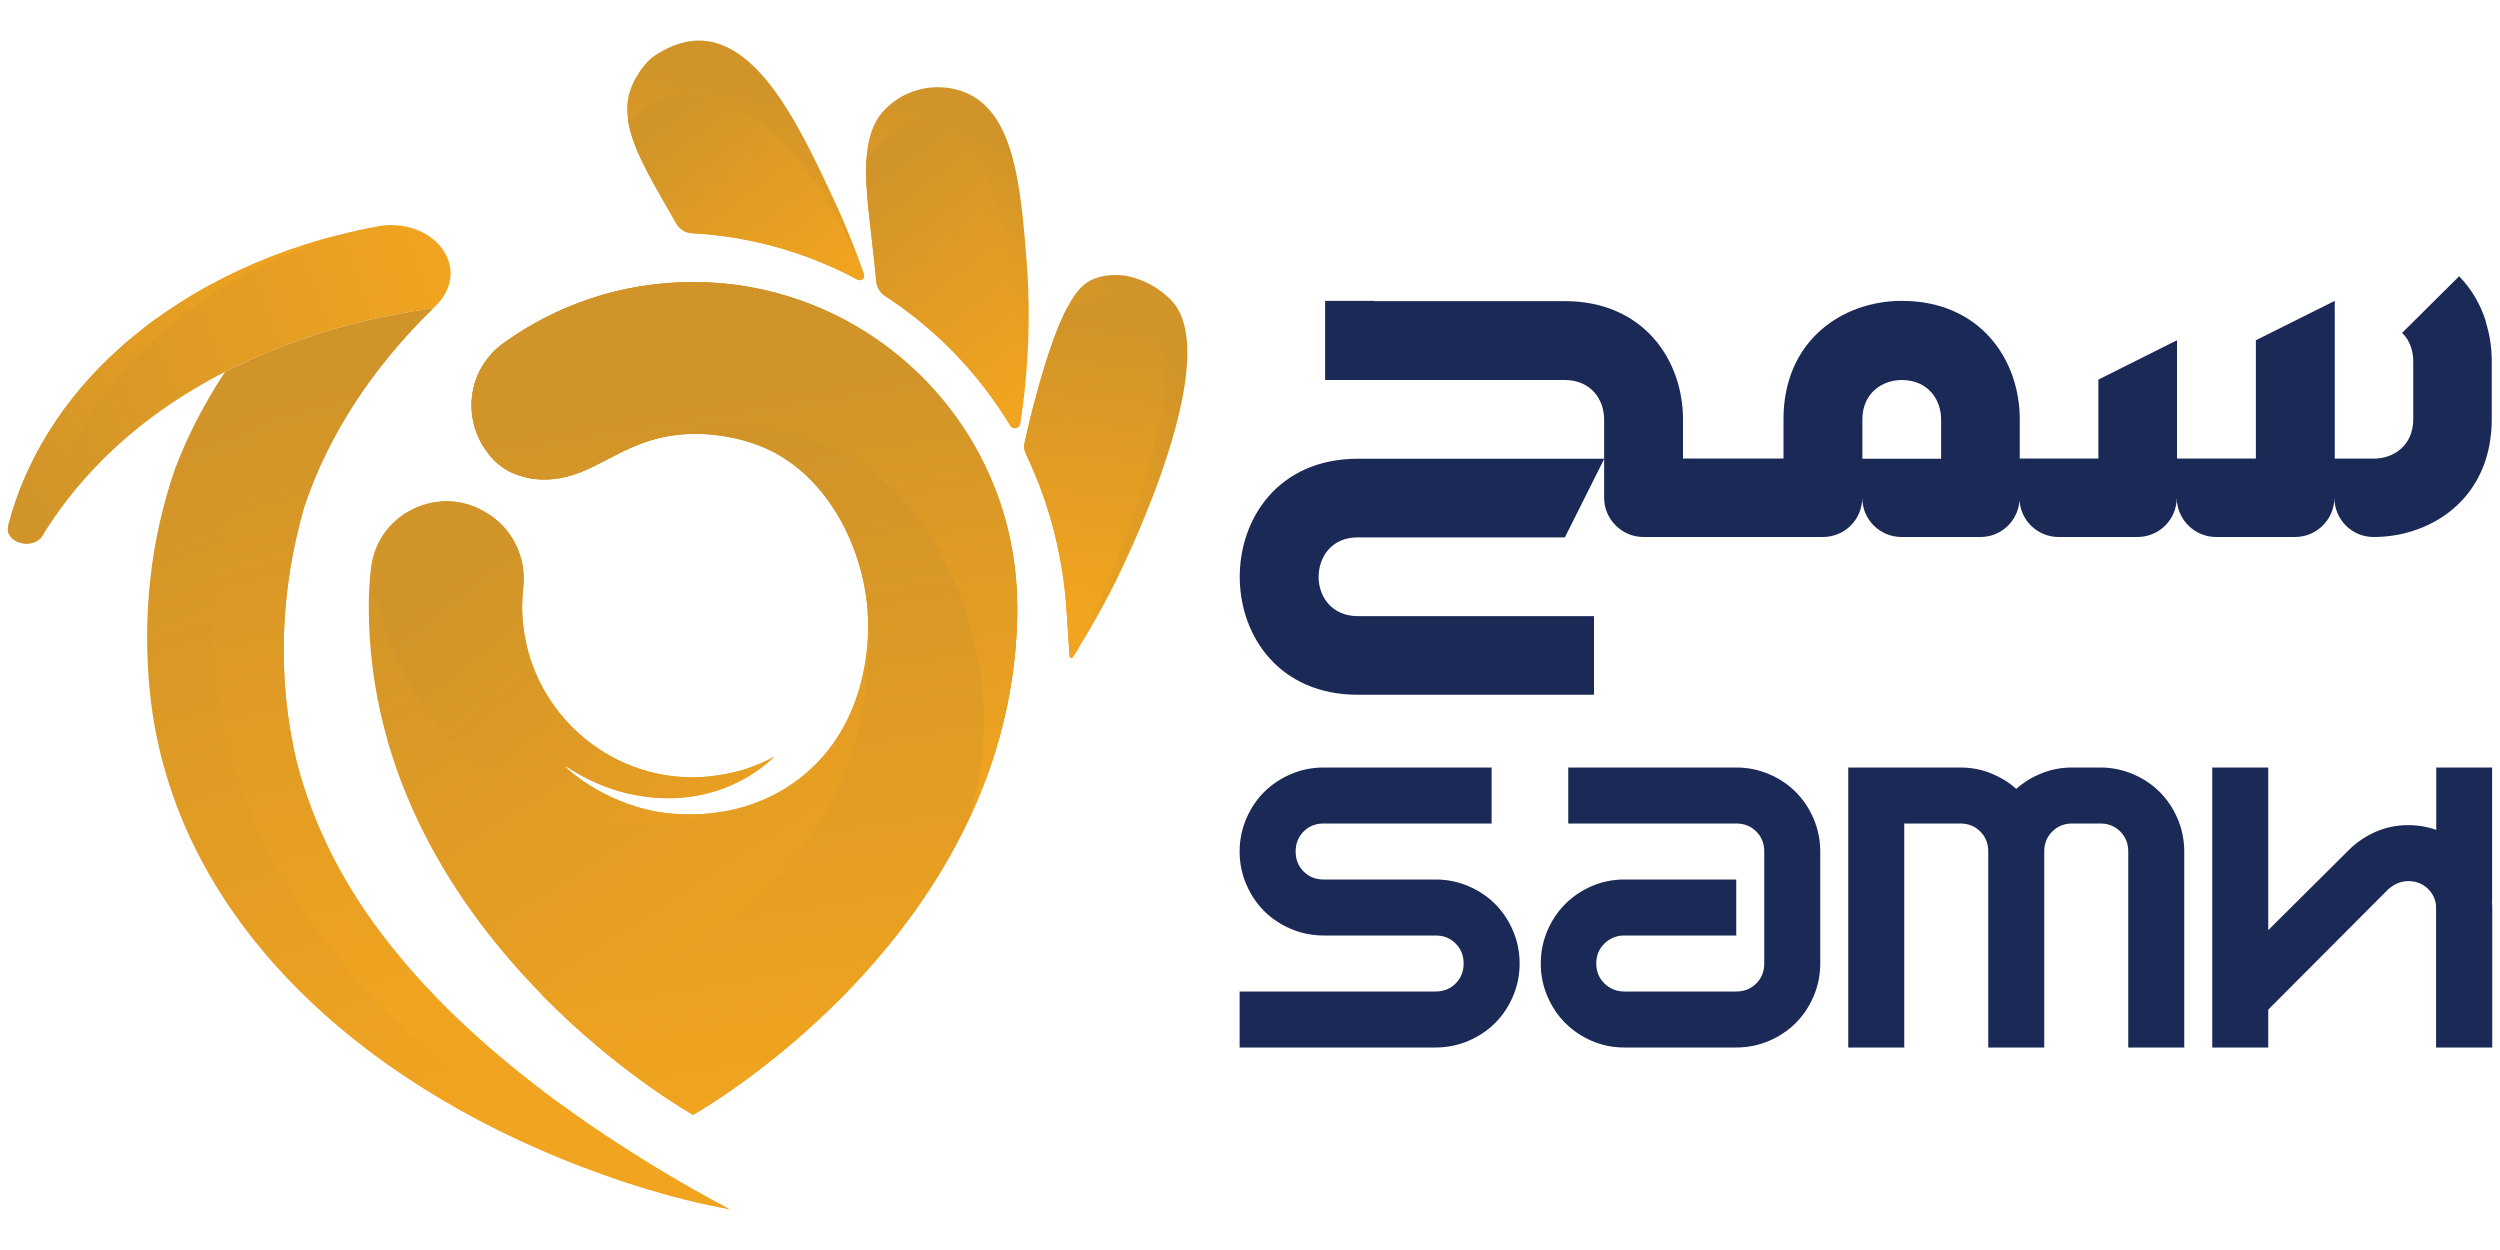
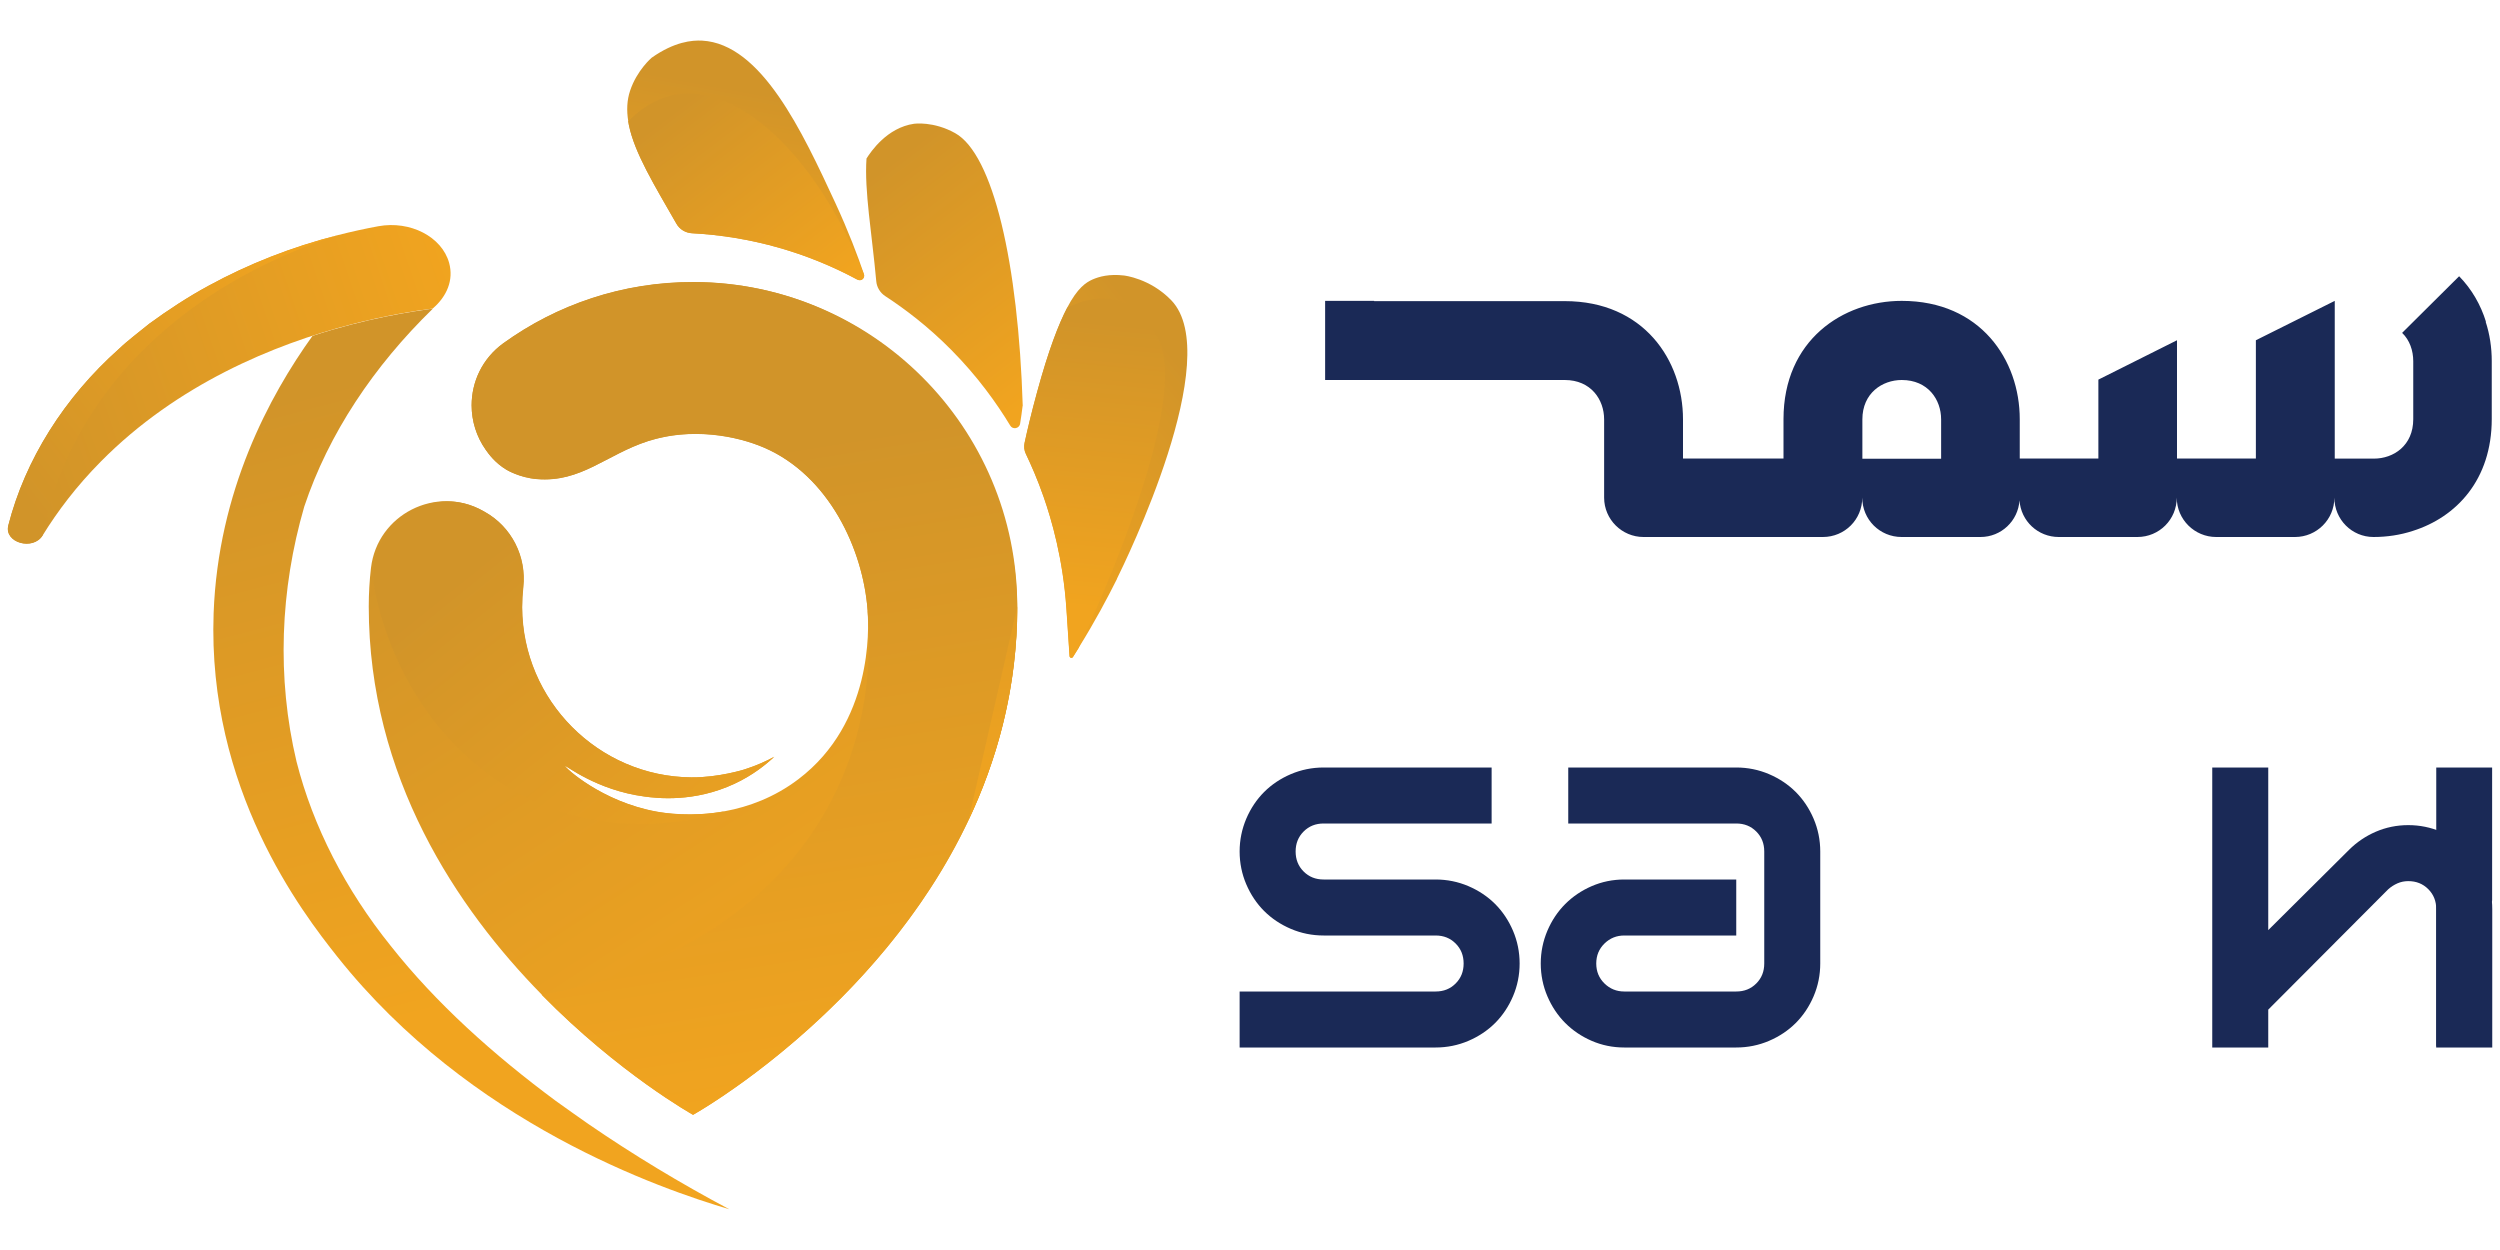
<svg xmlns="http://www.w3.org/2000/svg" xmlns:xlink="http://www.w3.org/1999/xlink" id="Layer_2" data-name="Layer 2" width="200" height="100" viewBox="0 0 200 100">
  <defs>
    <style>.cls-1 {
        fill: url(#linear-gradient-12);
      }

      .cls-1, .cls-2, .cls-3, .cls-4, .cls-5, .cls-6, .cls-7, .cls-8, .cls-9, .cls-10, .cls-11, .cls-12, .cls-13, .cls-14, .cls-15 {
        stroke-width: 0px;
      }

      .cls-2 {
        fill: url(#linear-gradient);
      }

      .cls-3 {
        fill: url(#linear-gradient-6);
      }

      .cls-4 {
        fill: url(#linear-gradient-11);
      }

      .cls-5 {
        fill: url(#linear-gradient-5);
      }

      .cls-6 {
        fill: url(#linear-gradient-13);
      }

      .cls-7 {
        fill: url(#linear-gradient-14);
      }

      .cls-8 {
        fill: url(#linear-gradient-2);
      }

      .cls-9 {
        fill: url(#linear-gradient-7);
      }

      .cls-10 {
        fill: url(#linear-gradient-3);
      }

      .cls-11 {
        fill: #1a2956;
      }

      .cls-12 {
        fill: url(#linear-gradient-9);
      }

      .cls-13 {
        fill: url(#linear-gradient-8);
      }

      .cls-14 {
        fill: url(#linear-gradient-10);
      }

      .cls-15 {
        fill: url(#linear-gradient-4);
      }</style>
    <linearGradient id="linear-gradient" x1="43.65" y1="32.56" x2="73.5" y2="78.5" gradientUnits="userSpaceOnUse">
      <stop offset="0" stop-color="#d19429" />
      <stop offset="1" stop-color="#f1a41f" />
    </linearGradient>
    <linearGradient id="linear-gradient-2" x1="58.07" y1="36.17" x2="66.36" y2="88.08" xlink:href="#linear-gradient" />
    <linearGradient id="linear-gradient-3" x1="58.3" y1="31.84" x2="64.11" y2="68.19" xlink:href="#linear-gradient" />
    <linearGradient id="linear-gradient-4" x1="37.39" y1="45.53" x2="61.27" y2="75.16" xlink:href="#linear-gradient" />
    <linearGradient id="linear-gradient-5" x1="95.42" y1="30.3" x2="78.59" y2="43.9" xlink:href="#linear-gradient" />
    <linearGradient id="linear-gradient-6" x1="88.31" y1="25.67" x2="86.07" y2="48.64" xlink:href="#linear-gradient" />
    <linearGradient id="linear-gradient-7" x1="80.15" y1="11.27" x2="73.27" y2="28.02" xlink:href="#linear-gradient" />
    <linearGradient id="linear-gradient-8" x1="70.76" y1="13.26" x2="84.12" y2="30.8" xlink:href="#linear-gradient" />
    <linearGradient id="linear-gradient-9" x1="61.09" y1="7.44" x2="58.1" y2="23.69" xlink:href="#linear-gradient" />
    <linearGradient id="linear-gradient-10" x1="53.97" y1="8.74" x2="65.5" y2="23.87" xlink:href="#linear-gradient" />
    <linearGradient id="linear-gradient-11" x1="19.68" y1="32.45" x2="41.27" y2="88.11" xlink:href="#linear-gradient" />
    <linearGradient id="linear-gradient-12" x1="25.86" y1="30.8" x2="38.84" y2="80.23" xlink:href="#linear-gradient" />
    <linearGradient id="linear-gradient-13" x1=".64" y1="35.88" x2="37.27" y2="23.38" xlink:href="#linear-gradient" />
    <linearGradient id="linear-gradient-14" x1="1.38" y1="39.29" x2="25.11" y2="20.92" xlink:href="#linear-gradient" />
  </defs>
  <path class="cls-2" d="M81.37,49.71c-.18,5.93-1.68,11.24-3.88,15.89h0c-7.24,15.33-22.04,23.58-22.04,23.58,0,0-5.92-3.3-12.11-9.61h0c-6.76-6.89-13.84-17.38-13.84-31.05,0-1.05.06-2.08.18-3.1.51-4.26,5.2-6.64,8.95-4.56l.16.09c2.15,1.2,3.35,3.58,3.08,6.03-.06.53-.09,1.06-.09,1.61.03,7.44,6.1,13.54,13.54,13.6,2.17.02,4.23-.63,4.23-.63,1.01-.32,1.82-.7,2.4-1.02-.66.62-1.72,1.48-3.18,2.16-3.23,1.51-6.2,1.16-7.21,1.02-3.84-.51-6.29-2.52-6.34-2.44-.05.09,2.89,2.85,7.33,3.65.57.1,2.77.46,5.47-.04,1.84-.34,3.91-1.08,5.86-2.56,5.92-4.5,5.63-12,5.53-13.4,0-.03,0-.06,0-.09-.36-4.95-3.12-10.8-8.27-13.03-2.2-.95-5.64-1.59-8.95-.63,0,0,0,0-.01,0-.11.03-.22.06-.33.1-3.37,1.09-5.36,3.33-8.9,3.04-1.39-.11-2.44-.75-2.44-.75-.91-.55-1.41-1.25-1.65-1.59-.75-1.06-1.13-2.31-1.13-3.56,0-1.87.84-3.73,2.53-4.96,4.29-3.1,9.56-4.92,15.26-4.9,14.69.04,26.29,12.45,25.85,27.13Z" />
  <path class="cls-8" d="M81.38,48.52c0,26.2-25.94,40.67-25.94,40.67,0,0-5.92-3.3-12.11-9.61h0c1.66-.25,17.06-2.8,23.53-16.24,2.77-5.75,2.81-11.23,2.55-14.4,0-.03,0-.06,0-.09-.36-4.95-3.12-10.8-8.27-13.03-2.27-.98-5.87-1.63-9.29-.53-3.37,1.09-5.36,3.33-8.9,3.04-1.39-.11-2.44-.75-2.44-.75-.91-.55-1.41-1.25-1.65-1.59-.75-1.06-1.13-2.31-1.13-3.56,0-1.87.84-3.73,2.53-4.96,4.27-3.08,9.51-4.9,15.18-4.9,14.33,0,25.94,11.61,25.94,25.94Z" />
-   <path class="cls-10" d="M81.38,48.52c0,6.41-1.55,12.12-3.9,17.08h0c.76-2.41,1.7-6.56.99-11.55-.28-1.99-2.33-14.55-12.94-18.68-5.42-2.11-10.58-1.05-13.36-.17,0,0,0,0-.01,0-.11.03-.22.06-.33.1-3.37,1.09-5.36,3.33-8.9,3.04-1.39-.11-2.44-.75-2.44-.75-.91-.55-1.41-1.25-1.65-1.59-.75-1.06-1.13-2.31-1.13-3.56,0-1.87.84-3.73,2.53-4.96,4.27-3.08,9.51-4.9,15.18-4.9,14.33,0,25.94,11.61,25.94,25.94Z" />
+   <path class="cls-10" d="M81.38,48.52c0,6.41-1.55,12.12-3.9,17.08h0Z" />
  <path class="cls-15" d="M45.21,61.29c-.05.09,2.89,2.85,7.33,3.65.57.1,2.77.46,5.47-.04-2.26.69-7.82,2.03-13.93-.24-7.13-2.65-12.35-9.23-14.07-17.29-1.02-4.8,3.92-8.82,8.32-6.66.09.05.19.1.28.15l.16.09c2.15,1.2,3.35,3.58,3.08,6.03-.06.53-.09,1.06-.09,1.61.03,7.44,6.1,13.54,13.54,13.6,2.17.02,4.23-.63,4.23-.63,1.01-.32,1.82-.7,2.4-1.02-.66.62-1.72,1.48-3.18,2.16-3.23,1.51-6.2,1.16-7.21,1.02-3.84-.51-6.29-2.52-6.34-2.44Z" />
  <path class="cls-5" d="M89.36,46.31c-.77,1.54-1.76,3.41-3.05,5.48-.16.25-.32.51-.48.77-.08.12-.26.07-.27-.07l-.25-3.78c-.27-4.03-1.2-7.17-1.82-8.95-.49-1.41-1.01-2.58-1.43-3.46-.13-.27-.16-.57-.1-.86.22-1.02.55-2.42,1-4.06.92-3.38,1.73-5.46,2.41-6.76h0c.84-1.61,1.52-2.03,2.03-2.26.52-.23,1.34-.46,2.52-.32,0,0,2.08.22,3.78,1.98,4.35,4.52-3.65,20.87-4.35,22.29Z" />
  <path class="cls-3" d="M86.32,51.79c-.16.25-.32.51-.48.77-.08.12-.26.07-.27-.07l-.25-3.78c-.27-4.03-1.2-7.17-1.82-8.95-.49-1.41-1.01-2.58-1.43-3.46-.13-.27-.16-.57-.1-.86.22-1.02.55-2.42,1-4.06.92-3.38,1.73-5.46,2.41-6.76h0c.63-.32,2.53-1.18,4.43-.45,0,0,1.7.65,2.86,2.95,2.75,5.45-5.97,23.85-6.36,24.66Z" />
-   <path class="cls-9" d="M81.81,32.47c-.06.46-.12.94-.2,1.42-.06.4-.59.5-.79.16-1.09-1.8-2.61-3.93-4.72-6.06-1.85-1.87-3.7-3.27-5.28-4.3-.41-.27-.68-.71-.72-1.2-.35-3.85-.96-7.21-.78-9.81h0c.1-1.55.48-2.83,1.35-3.79.06-.06.12-.13.18-.19,1.36-1.37,3.33-1.97,5.24-1.63.48.09.97.23,1.45.47,3.66,1.81,4.12,7.56,4.58,13.21.23,2.85.33,6.87-.29,11.73Z" />
  <path class="cls-13" d="M81.81,32.47c-.06.46-.12.94-.2,1.42-.06.4-.59.5-.79.16-1.09-1.8-2.61-3.93-4.72-6.06-1.85-1.87-3.7-3.27-5.28-4.3-.41-.27-.68-.71-.72-1.2-.35-3.85-.96-7.21-.78-9.81h0c.35-.55,1.64-2.47,3.81-2.78,0,0,1.54-.22,3.28.75,3.04,1.69,5.05,10.37,5.41,21.84Z" />
  <path class="cls-12" d="M68.61,22.38c-4.06-2.19-8.56-3.47-13.25-3.72-.52-.03-.99-.31-1.25-.77-1.75-3.06-3.34-5.64-3.8-7.89l-.05-.3s0,0,0,0c-.14-.86-.11-1.68.15-2.45.55-1.64,1.72-2.63,1.72-2.63,1.83-1.29,3.23-1.41,4.04-1.37,4.75.26,8.01,7.28,10.65,12.97,1.06,2.29,1.81,4.28,2.3,5.72.1.31-.22.59-.51.43Z" />
  <path class="cls-14" d="M68.61,22.38c-4.06-2.19-8.56-3.47-13.25-3.72-.52-.03-.99-.31-1.25-.77-1.75-3.06-3.34-5.64-3.8-7.89l-.05-.3c1.48-1.48,2.84-1.97,3.83-2.14,4.98-.84,11.23,4.82,15.02,14.38.1.31-.22.59-.51.43Z" />
-   <path class="cls-4" d="M58.37,96.75c-4.7-.86-9.19-2.31-13.5-4.06-17.96-7.35-31.13-20.5-32.87-37.23-.62-6.06-.01-12.17,2.03-18.03.5-1.29,1.06-2.56,1.7-3.8.68-1.32,1.44-2.62,2.27-3.88,2.42-1.24,4.8-2.18,7.01-2.89,4.31-1.41,7.92-1.95,9.63-2.18-4.74,4.61-8.35,10.02-10.29,15.84-1.93,6.65-2.21,13.68-.62,20.39,1.33,5.24,3.94,10.27,7.53,14.74,3.64,4.61,8.23,8.72,13.21,12.41.62.44,1.97,1.41,2.61,1.85,3.54,2.43,7.3,4.71,11.29,6.83Z" />
  <path class="cls-1" d="M58.37,96.75c-5.48-1.63-20.75-6.84-31.38-20.21-2.82-3.55-10.41-13.41-9.9-27.49.36-9.76,4.46-17.38,7.91-22.18,4.31-1.41,7.92-1.95,9.63-2.18-4.74,4.61-8.35,10.02-10.29,15.84-1.93,6.65-2.21,13.68-.62,20.39,1.33,5.24,3.94,10.27,7.53,14.74,3.64,4.61,8.23,8.72,13.21,12.41.62.44,1.97,1.41,2.61,1.85,3.54,2.43,7.3,4.71,11.29,6.83Z" />
  <path class="cls-6" d="M34.63,24.68c-2.58.34-9.48,1.41-16.63,5.07-3.4,1.74-6.87,4.07-9.94,7.18-1.96,1.98-3.47,3.99-4.64,5.89-.77,1.26-3.1.59-2.75-.79,1.34-5.24,4.47-10.23,8.87-14.14.64-.62,1.7-1.42,2.41-2,1.46-1.07,3.12-2.16,4.75-3.04,3.19-1.74,6.64-3.1,10.33-4.04,1.06-.27,2.14-.51,3.23-.71,2.56-.47,5.09.84,5.67,2.93.38,1.38-.19,2.69-1.3,3.64Z" />
  <path class="cls-7" d="M27.03,18.82c-3.33,1.06-11.38,4.05-17.4,11.16-4.28,5.06-5.69,10.03-6.22,12.85-.77,1.26-3.1.59-2.75-.79,1.34-5.24,4.47-10.23,8.87-14.14.64-.62,1.7-1.42,2.41-2,1.46-1.07,3.12-2.16,4.75-3.04,3.19-1.74,6.64-3.1,10.33-4.04h0Z" />
  <path class="cls-11" d="M99.17,79.32h15.68c.64,0,1.17-.21,1.6-.64s.64-.96.64-1.6-.21-1.17-.64-1.6c-.43-.43-.96-.64-1.6-.64h-8.96c-.92,0-1.8-.18-2.62-.53-.82-.35-1.54-.83-2.14-1.43-.6-.6-1.08-1.32-1.43-2.14-.35-.82-.53-1.7-.53-2.62s.18-1.79.53-2.62c.35-.82.83-1.54,1.43-2.14.6-.6,1.32-1.08,2.14-1.43.82-.35,1.7-.53,2.62-.53h13.44v4.48h-13.44c-.64,0-1.17.21-1.6.64-.43.43-.64.96-.64,1.6s.21,1.17.64,1.6c.43.43.96.64,1.6.64h8.96c.92,0,1.8.18,2.62.53.82.35,1.54.83,2.14,1.43.6.6,1.08,1.32,1.43,2.14.35.82.53,1.7.53,2.62s-.18,1.8-.53,2.62c-.35.82-.83,1.54-1.43,2.14-.6.6-1.32,1.08-2.14,1.43-.82.35-1.7.53-2.62.53h-15.68v-4.48Z" />
  <path class="cls-11" d="M129.94,74.84c-.61,0-1.14.21-1.58.64-.44.43-.66.96-.66,1.6s.22,1.17.66,1.6c.44.43.97.64,1.58.64h8.96c.64,0,1.17-.21,1.6-.64.43-.43.64-.96.64-1.6v-8.96c0-.64-.21-1.17-.64-1.6-.43-.43-.96-.64-1.6-.64h-13.44v-4.48h13.44c.92,0,1.8.18,2.62.53.82.35,1.54.83,2.14,1.43.6.6,1.08,1.32,1.43,2.14.35.82.53,1.7.53,2.62v8.96c0,.92-.18,1.8-.53,2.62-.35.82-.83,1.54-1.43,2.14s-1.32,1.08-2.14,1.43c-.82.35-1.7.53-2.62.53h-8.96c-.92,0-1.79-.18-2.6-.53-.81-.35-1.52-.83-2.12-1.43-.6-.6-1.08-1.32-1.43-2.14-.35-.82-.53-1.7-.53-2.62s.18-1.79.53-2.62c.35-.82.83-1.54,1.43-2.14.6-.6,1.31-1.08,2.12-1.43.81-.35,1.68-.53,2.6-.53h8.96v4.48h-8.96Z" />
-   <path class="cls-11" d="M170.64,61.93c.82.35,1.54.83,2.14,1.43.6.6,1.08,1.32,1.43,2.14.35.82.53,1.7.53,2.62v15.68h-4.48v-15.68c0-.64-.21-1.17-.64-1.6-.43-.43-.96-.64-1.6-.64h-2.24c-.64,0-1.17.21-1.6.64-.43.43-.64.96-.64,1.6v15.68h-4.48v-15.68c0-.64-.21-1.17-.64-1.6-.43-.43-.96-.64-1.6-.64h-4.48v17.92h-4.48v-22.4h8.96c.86,0,1.67.15,2.44.46.77.31,1.45.72,2.04,1.25.59-.53,1.27-.94,2.04-1.25.77-.31,1.58-.46,2.44-.46h2.24c.92,0,1.8.18,2.62.53Z" />
  <path class="cls-11" d="M192.66,66.01c.92,0,1.8.18,2.62.53.82.35,1.54.83,2.14,1.43.6.6,1.08,1.32,1.43,2.14.35.82.53,1.7.53,2.62v11.07h-4.48v-11.07c0-.64-.21-1.17-.64-1.6-.43-.43-.96-.64-1.6-.64-.31,0-.6.06-.87.18-.27.12-.52.28-.74.48l-9.59,9.62v3.03h-4.48v-22.4h4.48v13.01l6.46-6.42c.61-.61,1.33-1.1,2.14-1.45.81-.35,1.68-.53,2.6-.53Z" />
  <polyline class="cls-11" points="194.9 83.8 194.9 61.4 199.37 61.4 199.37 72.04" />
  <g>
-     <path class="cls-11" d="M99.18,46.3c.07,4.67,3.22,9.28,9.44,9.28h18.9v-6.29h-18.9c-2.06,0-3.11-1.54-3.13-3.08-.02-1.61,1-3.22,3.13-3.22h16.57l3.15-6.29h-19.72c-6.38,0-9.51,4.84-9.44,9.6Z" />
    <path class="cls-11" d="M198.88,25.75c-.42-1.36-1.14-2.62-2.15-3.65l-4.56,4.53c.61.58.89,1.43.89,2.27v4.64c0,2.1-1.57,3.15-3.15,3.15h-3.13v-12.62l-6.31,3.15v9.46h-6.31v-9.46l-6.29,3.15v6.31h-6.29v-3.15c0-4.72-3.13-9.46-9.44-9.46-4.72,0-9.46,3.15-9.46,9.46v3.15h-8.04v.08s0-.06,0-.08v-3.13c0-4.74-3.15-9.46-9.46-9.46h-15.25v-.02h-3.92v6.33h19.17c2.1,0,3.15,1.57,3.15,3.15v6.26c0,1.75,1.43,3.15,3.15,3.15h6.31,0s0,0,0,0h8.04c1.75,0,3.15-1.4,3.15-3.15,0,1.75,1.4,3.15,3.15,3.15h6.31c1.65,0,3.01-1.28,3.12-2.93.11,1.65,1.47,2.93,3.14,2.93h6.29c1.75,0,3.15-1.4,3.15-3.15,0,1.75,1.43,3.15,3.15,3.15h6.31c1.73,0,3.15-1.4,3.15-3.15,0,1.75,1.4,3.15,3.13,3.15,1.07,0,2.15-.16,3.15-.49,3.48-1.1,6.31-4.09,6.31-8.95v-4.64c0-1.07-.16-2.15-.49-3.15ZM155.3,36.7h-6.31v-3.15c0-2.1,1.59-3.15,3.15-3.15,2.1,0,3.15,1.57,3.15,3.15v3.15Z" />
  </g>
</svg>